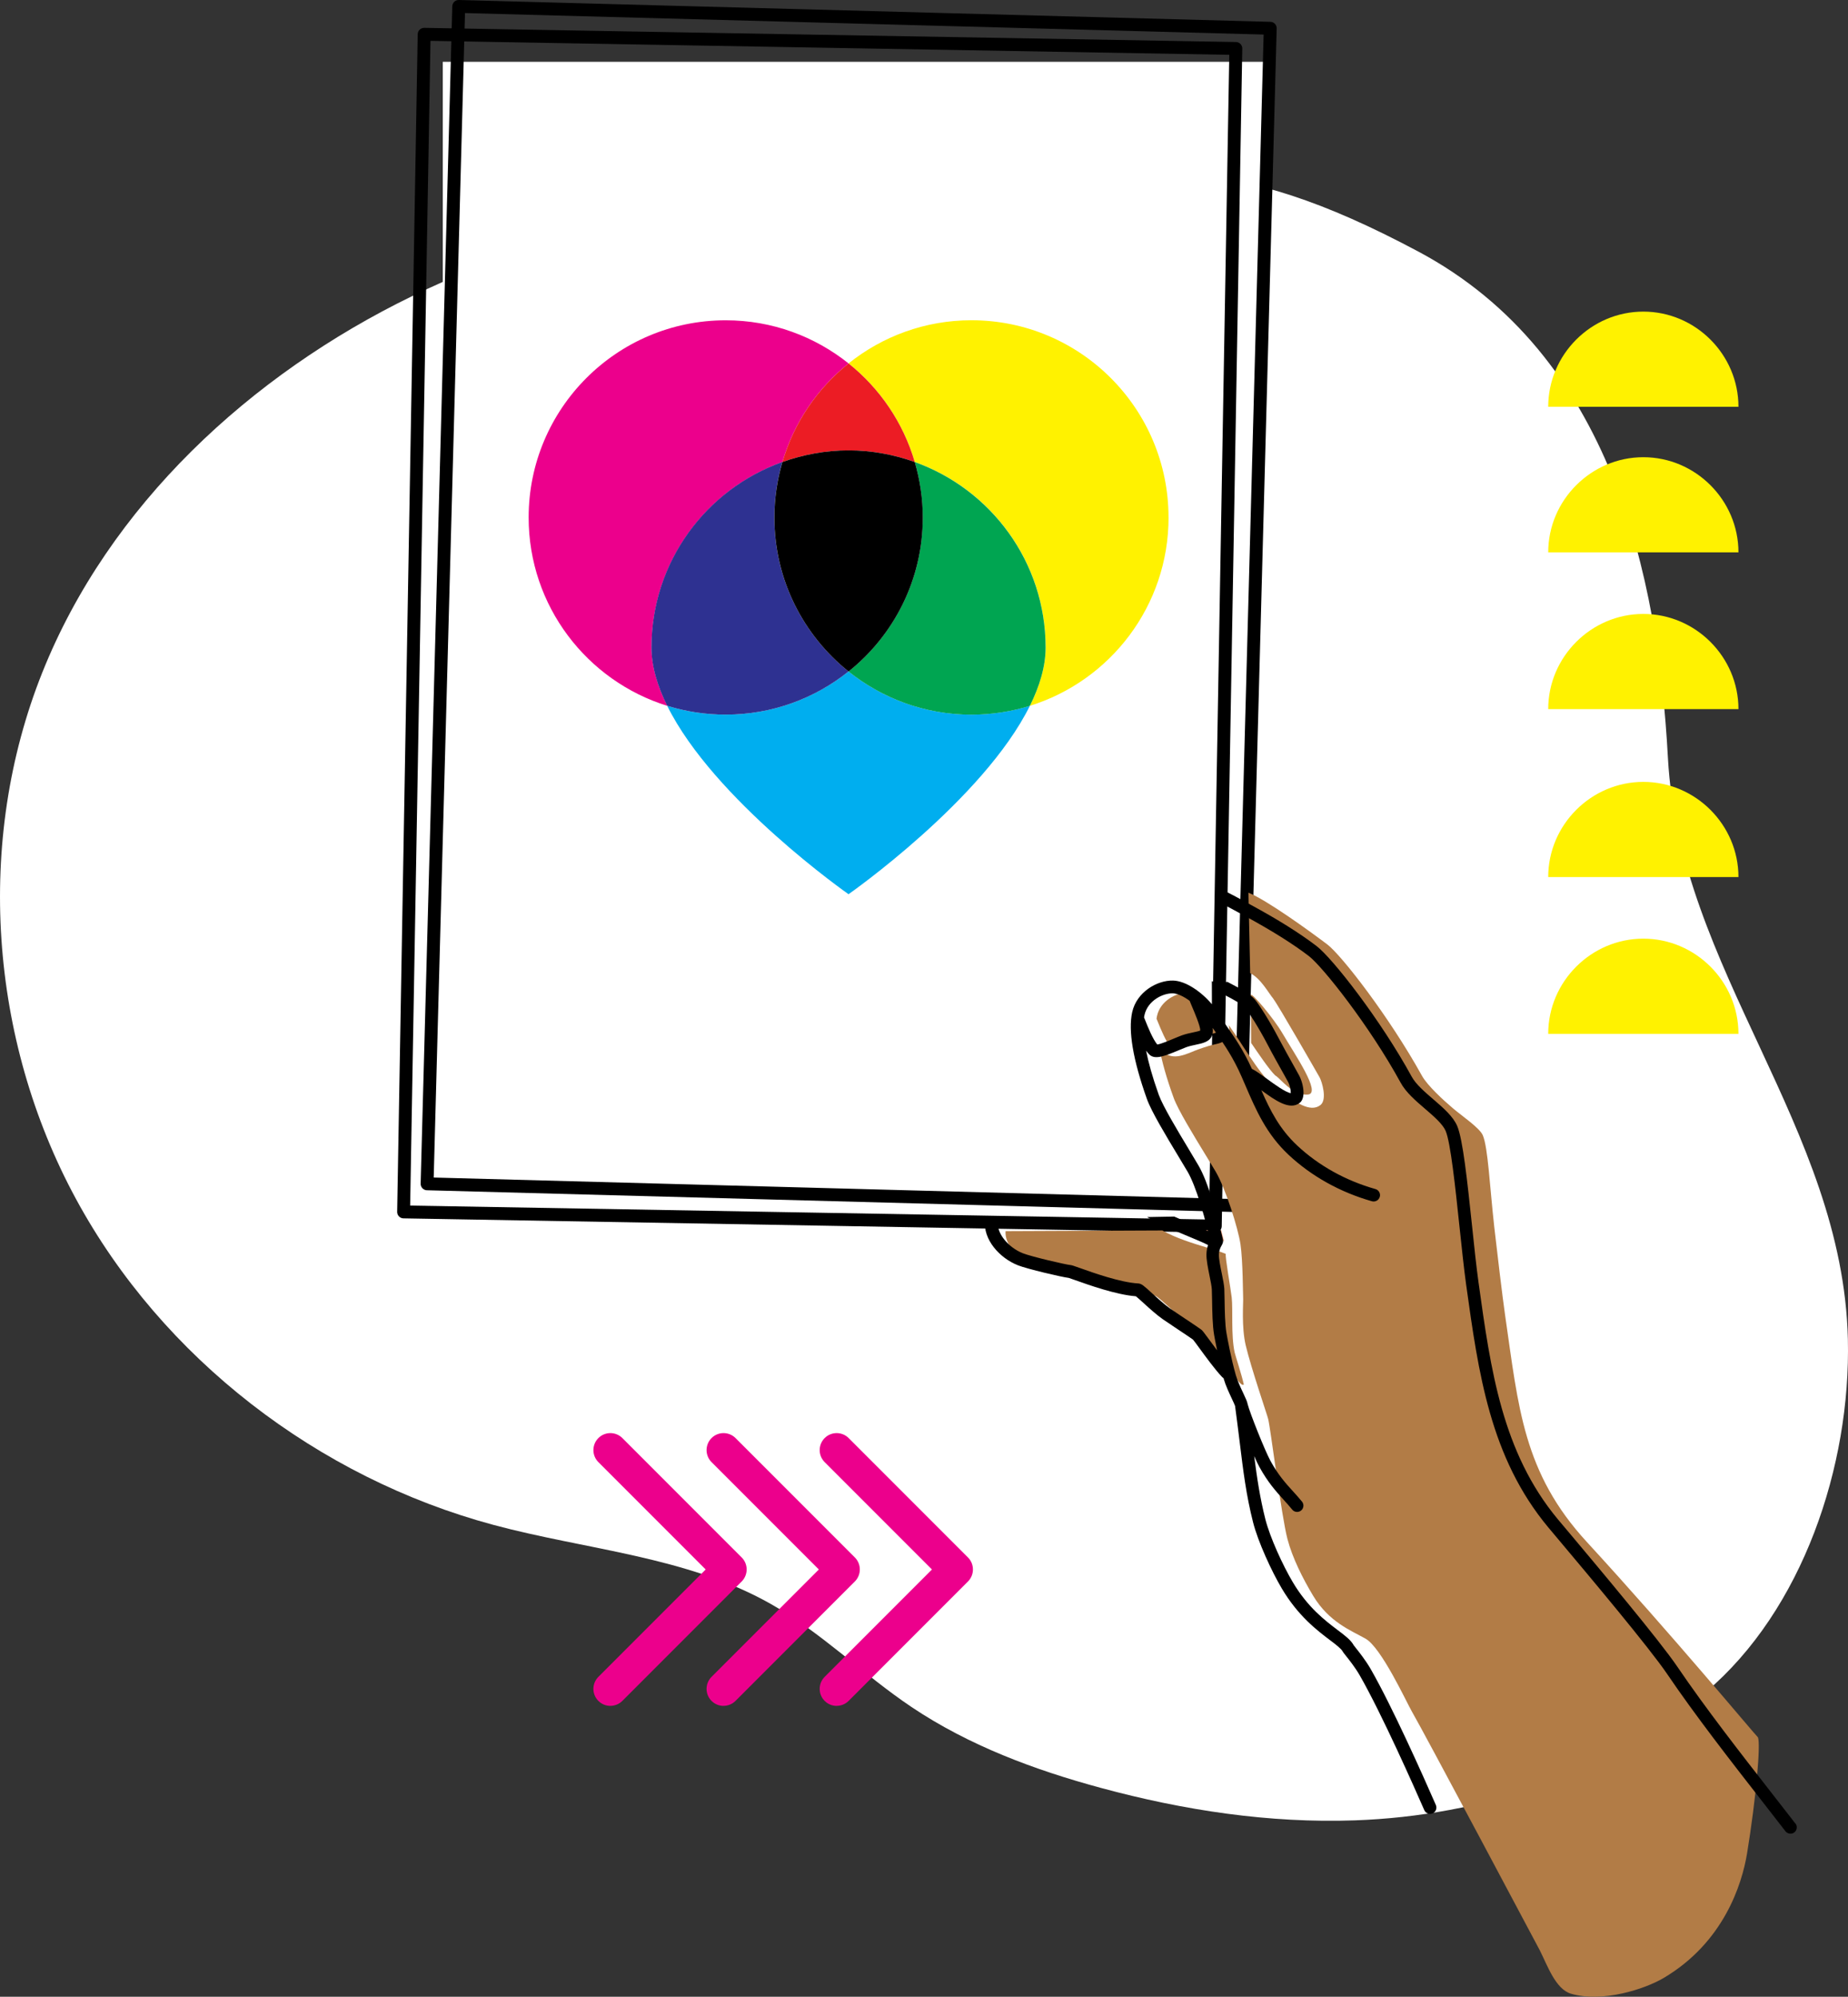
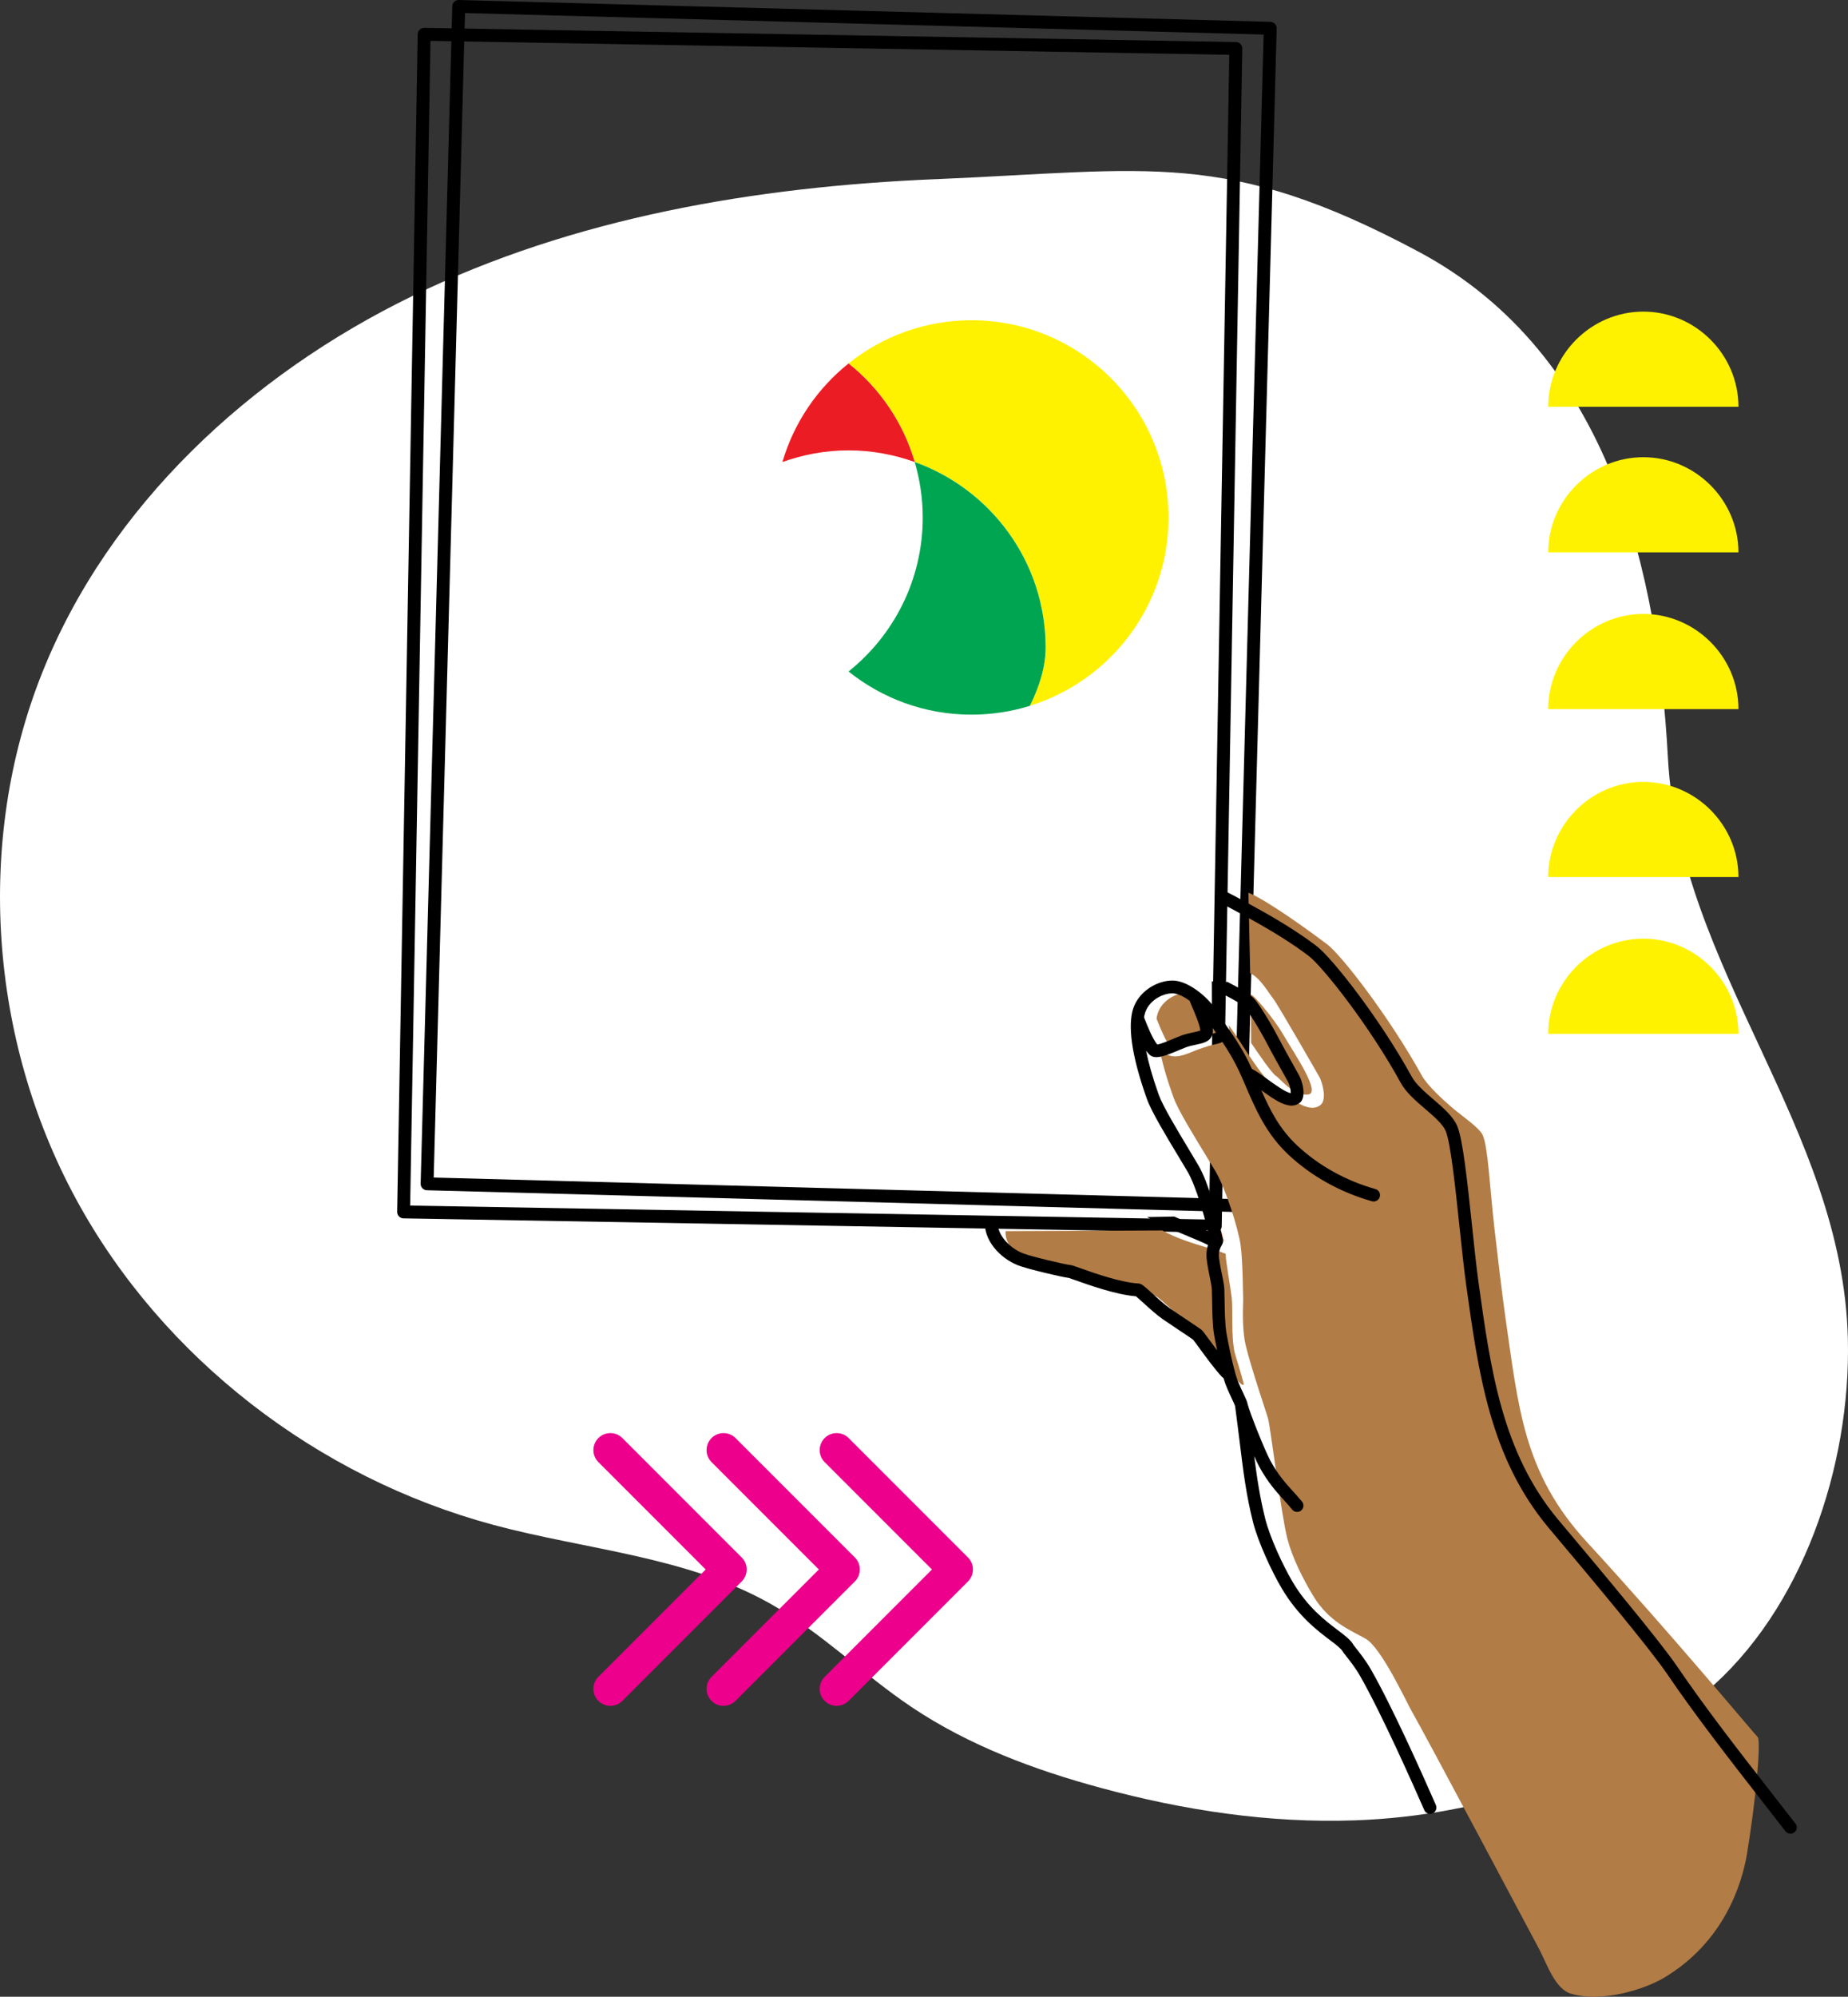
<svg xmlns="http://www.w3.org/2000/svg" id="Layer_2" data-name="Layer 2" viewBox="0 0 430.15 464.5">
  <rect x="0" y="0" width="430.15" height="464.5" fill="#333333" stroke="none" />
  <defs>
    <style>
      .cls-1 {
        fill: #ec008c;
      }

      .cls-1, .cls-2, .cls-3, .cls-4, .cls-5, .cls-6, .cls-7, .cls-8, .cls-9, .cls-10 {
        stroke-width: 0px;
      }

      .cls-2 {
        fill: #fff200;
      }

      .cls-11, .cls-8 {
        fill: #fff;
      }

      .cls-3 {
        fill: #000;
      }

      .cls-4 {
        fill: #2e3191;
      }

      .cls-12 {
        fill: none;
        stroke: #000;
        stroke-linejoin: round;
        stroke-width: 3px;
      }

      .cls-5 {
        fill: #b27c46;
      }

      .cls-6 {
        fill: #00a551;
      }

      .cls-7 {
        fill: #ec1c24;
      }

      .cls-9 {
        fill: #00aeef;
      }

      .cls-10 {
        fill: #ffaf8d;
      }
    </style>
  </defs>
  <g id="Layer_2-2" data-name="Layer 2">
    <g>
      <g>
        <path class="cls-11" d="M217.73,41.68c-41.85,1.76-84.1,8.9-121.78,27.2C58.27,87.19,25.38,117.56,9.84,156.46c-15.67,39.22-12.3,85.3,7.83,122.43,20.13,37.13,56.38,64.87,97.16,75.84,21.66,5.82,44.94,7.32,64.48,18.34,11.84,6.67,21.59,16.47,32.87,24.04,13.35,8.95,28.63,14.64,44.14,18.83,19.22,5.2,39.14,8.23,59.04,7.53,29.52-1.05,59.15-10.75,81.69-29.84,22.54-19.09,33.77-52.59,33.07-82.12-1.17-49.38-39.21-85.93-41.89-135.25-2.28-42.1-13-93.7-58.11-117.75-44.8-23.88-62.28-18.93-112.39-16.82Z" />
-         <rect class="cls-8" x="103.06" y="14.38" width="192.73" height="268.32" />
        <rect class="cls-12" x="103.06" y="3.99" width="188.96" height="273.99" transform="translate(3.86 -5.26) rotate(1.54)" />
        <rect class="cls-12" x="96.32" y="9.6" width="188.96" height="273.99" transform="translate(2.59 -3.3) rotate(1)" />
        <g>
          <path class="cls-5" d="M286.7,301.84c-.24-2.09-1.58-9.57-1.38-10.15-1.08-.46-2.73-.97-4.46-1.49-3.2-.97-7.17-2.18-10.31-3.96l-36.49.16c-.25,3.1,2.88,6.46,6.22,7.75,2.15.82,10.48,2.71,11.58,2.79.33.03.7.15,2.22.69,3.19,1.12,9.83,3.44,14.22,3.66.72.04,1.23.47,3.28,2.31,1.35,1.22,3.04,2.73,4.46,3.71.79.54,5.83,6.89,7.25,7.82,2.14,1.41,5.34,7.85,6.23,6.95-.45-2.09-2.03-6.94-2.14-7.47-.87-4.05-.36-9.98-.68-12.77Z" />
          <path class="cls-10" d="M284.26,286.18l-7.26.03c1.45.5,2.9.94,4.22,1.34,1.41.43,2.67.81,3.73,1.2-.23-.89-.46-1.75-.68-2.57Z" />
          <path class="cls-5" d="M296.81,250.17c1.1.54,4.06,4.81,7.66,4.45,3.14-.32-3.05-9.27-5.93-14.19-2.14-3.66-7.4-9.84-7.39-8.94l.07,11.13c1.55,2.24,4.08,6.06,5.59,7.55Z" />
          <path class="cls-5" d="M278.6,241.41c.95-.35,1.89-.55,2.72-.73.61-.13,1.51-.32,1.81-.51.1-1.03-1.44-4.56-2.03-5.92-.26-.59-.47-1.08-.62-1.46-1.51-1.1-3.06-1.81-4.22-1.83-2.41-.04-6.17,1.81-6.95,5.39-.04.2-.08.41-.11.63.08.2.18.43.28.68.68,1.68,1.92,4.72,3.06,6,.84-.07,3.06-1.02,4.17-1.49.7-.3,1.36-.58,1.9-.78Z" />
          <path class="cls-5" d="M296.42,232.42c.94,1.1,10.44,17.68,10.73,18.19.55.98,1.83,5.18.2,6.46-2.37,1.86-5.95-.74-9.41-3.25-.05-.04-.1-.07-.15-.11-3.35-1.73-8.54-10.61-10.32-13.13-.51-.72-.99-1.41-1.44-2.09.1.48.13,2,.04,2.28-.5,1.59-2.21,1.96-3.86,2.31-.78.17-3.45,1.06-4.11,1.35-3.5,1.5-5.7,2.14-8.17-.37.55,2.92,1.55,6.64,3.27,11.36,1.01,2.79,4.69,8.79,7.37,13.18.96,1.57,1.79,2.92,2.42,4,2.31,3.94,5.18,13.08,5.75,16.84.56,3.76.58,11.93.63,12.85.04.68-.41,6.47.59,10.68,1.27,5.36,5.14,16.6,5.23,17.15,0,0,0,0,0,.01.57,2.22,3.05,22.37,4.47,27.84,1.16,4.45,3.6,9.28,6.01,13.28,3.7,6.14,8.85,8.07,12.19,9.96,3.7,2.1,9.56,14.84,10.73,16.86,2.9,4.98,29.84,55.67,29.84,55.67,1.73,3.42,3.64,9.01,7.25,10.06,7.31,2.14,17.19-1.08,21.54-3.65,14-8.27,18.26-21.82,19.44-29.02,2.09-12.76,3.19-25.4,2.53-26.97-1.06-1.04-19.87-23.74-39.81-45.43-14.85-16.15-15.92-31.24-19.04-52.74-.56-3.84-1.94-15.3-2.52-20.5-1.07-9.54-1.46-18.57-2.68-21.4-.74-1.71-4.8-4.44-6.93-6.25-2.28-1.93-5.97-5.31-7.23-7.59-7.64-13.77-18.73-28.05-22.05-30.56-3.93-2.97-14.1-10.35-18.34-12.02l.41,18.71c2.56,1.32,4.26,4.64,5.44,6.02Z" />
        </g>
        <path class="cls-3" d="M289.9,234.54c.7.83,3.04,4.41,5.22,8.6,1,1.93,2.49,4.59,3.58,6.53.44.79.83,1.48,1.09,1.96.49.89.67,2.05.66,2.66-1.13-.09-4.1-2.26-5.42-3.23-1.33-.97-2.58-1.89-3.64-2.42-1.97-4.33-4.03-7.3-5.71-9.71-.23-.33-.44-.64-.65-.94,0-1.94-.02-4.14-.02-6.56,2.2,1.15,4.08,2.15,4.88,3.11ZM266.29,236.67c.03-.2.07-.39.11-.56.76-3.36,4.3-5.08,6.57-5.03,1.08.02,2.52.7,3.93,1.73.14.37.34.82.57,1.37.54,1.26,1.94,4.53,1.91,5.55-.31.15-1.07.31-1.63.43-.8.17-1.71.36-2.64.69-.52.19-1.16.46-1.84.74-1.02.43-3.06,1.29-3.9,1.39-1.05-1.25-2.2-4.11-2.83-5.69-.09-.23-.17-.43-.25-.62ZM229.29,283.88c-.51,4.45,3.38,8.8,7.69,10.48,2.15.84,10.16,2.73,11.79,2.92.22.06.89.3,1.53.53,3.11,1.11,9.49,3.38,14.09,3.74.37.28,1.12.97,1.75,1.54,1.35,1.23,3.04,2.77,4.55,3.82.78.54,2.2,1.49,3.58,2.41,1.36.9,3.03,2.02,3.42,2.31.22.25.91,1.19,1.51,2.02,1.52,2.07,3.59,4.92,5.25,6.67.1.11.22.19.34.26.01.05.03.1.04.15.45,1.57,1.25,3.26,1.89,4.63.32.68.71,1.52.77,1.73,0,.01,0,.02,0,.03,0,0,0,.02,0,.02.39,2.91.72,5.52,1.03,8.05.86,7.05,1.55,12.63,3.15,18.94,1.15,4.53,4.31,11.4,6.7,15.42,3.8,6.4,8.26,9.77,11.21,12,1.39,1.05,2.59,1.96,2.95,2.63.11.2.25.39.73.98.77.97,2.2,2.77,3.21,4.53,5.11,8.88,12.81,26.27,15.05,31.39.33.75,1.2,1.09,1.94.76.55-.24.88-.78.88-1.35,0-.2-.04-.4-.12-.59-2.89-6.61-10.16-22.92-15.2-31.68-1.13-1.95-2.64-3.87-3.46-4.89-.18-.23-.39-.49-.46-.59-.67-1.22-1.96-2.2-3.74-3.54-2.93-2.22-6.95-5.25-10.45-11.15-2.29-3.85-5.3-10.38-6.38-14.64-1.25-4.94-1.93-9.47-2.6-14.68.48,1.07.89,1.95,1.18,2.47,2,3.64,3.86,5.69,5.66,7.68.7.77,1.35,1.49,2.01,2.3.51.63,1.44.72,2.07.21.36-.29.54-.72.54-1.14,0-.33-.11-.66-.33-.93-.71-.87-1.43-1.66-2.12-2.42-1.76-1.94-3.43-3.78-5.25-7.11-1.22-2.23-4.75-11.02-5.29-13.16,0,0,0,0,0,0-.09-.55-.39-1.21-1.01-2.53-.6-1.27-1.34-2.84-1.73-4.19-1.09-3.77-2.01-8.82-2.18-9.8-.35-1.97-.4-5.28-.44-7.7-.02-1.02-.03-1.9-.06-2.56-.04-.89-.31-2.2-.59-3.59-.33-1.61-.7-3.43-.67-4.39.03-1.08.38-1.68.6-2.08.2-.36.48-.84.33-1.49l-.05-.23c-1.33-5.59-3.39-13.05-5.59-16.86-.6-1.04-1.39-2.35-2.3-3.86-2.55-4.23-6.04-10.02-7-12.69-1.49-4.18-2.41-7.54-2.94-10.24.25.34.5.64.76.9,1.28,1.24,3.45.42,6.88-1.02.64-.27,1.24-.52,1.7-.69.73-.26,1.5-.42,2.24-.58,1.63-.34,3.32-.69,3.83-2.3.09-.29.13-.61.13-.96,0-.2-.01-.42-.04-.64.32.48.65.96,1,1.45,1.69,2.43,3.8,5.46,5.75,9.93.29.65.56,1.3.84,1.94,2.51,5.83,4.89,11.33,10.07,16.19,5.33,4.99,12.05,8.73,19.41,10.81.78.22,1.6-.24,1.82-1.02.04-.13.06-.27.06-.4,0-.64-.42-1.23-1.07-1.42-6.91-1.95-13.21-5.45-18.2-10.12-4.09-3.83-6.25-8.07-8.36-12.87,3.26,2.39,6.6,4.73,8.91,2.96.66-.5.91-1.41.91-2.41,0-1.42-.5-3.03-1.02-3.99-.27-.49-.66-1.18-1.1-1.98-1.08-1.93-2.55-4.56-3.54-6.45-2.24-4.29-4.68-8.06-5.58-9.14-1.22-1.45-3.36-2.56-6.07-3.98-.13-.07-.28-.14-.41-.22-.48.13-3.01.08-3.61-.14,0,1.9,0,3.69.01,5.35-2.44-2.89-6.09-5.44-9.04-5.51-3.76-.09-8.47,2.69-9.51,7.33-.97,4.32.18,11.11,3.41,20.19,1.05,2.95,4.49,8.65,7.25,13.22.91,1.5,1.69,2.8,2.28,3.81.89,1.55,1.88,4.04,2.9,7.29l.87,2.93c.31,1.1.62,2.27.93,3.5-1-.45-2.18-.94-3.48-1.49-1.42-.59-2.92-1.22-4.39-1.88l-6.3.12s.03.02.05.03c2.87,1.68,6.4,3.15,9.51,4.44,1.78.74,3.49,1.45,4.62,2.03-.19.55-.34,1.25-.37,2.11-.04,1.32.35,3.22.72,5.07.25,1.22.5,2.48.53,3.14.03.61.04,1.47.06,2.46.04,2.66.09,5.97.48,8.17.08.46.33,1.83.69,3.55-.61-.81-1.19-1.6-1.68-2.27-1.37-1.87-1.69-2.29-2-2.54-.35-.28-1.63-1.13-3.68-2.5-1.36-.91-2.78-1.85-3.53-2.38-1.36-.95-2.96-2.41-4.25-3.59-1.88-1.72-2.45-2.24-3.22-2.28-4.2-.24-10.55-2.51-13.61-3.6-1.51-.54-1.84-.65-2.17-.68-1.05-.09-9.02-1.94-11.07-2.74-3.32-1.3-6.41-4.77-5.78-7.79l-2.99.05Z" />
        <path class="cls-3" d="M417.9,424.21c-1.64-2.12-3.41-4.39-5.29-6.8-7.33-9.39-15.63-20.03-22.16-29.65-4.23-6.24-18.28-22.95-25.02-30.98-1.22-1.45-2.19-2.6-2.81-3.34-12.98-15.6-15.64-34.75-18.46-55.03-.51-3.65-1.01-8.36-1.53-13.34-1.09-10.29-2.12-20.01-3.44-23.12-.96-2.25-3.2-4.18-5.58-6.23-1.99-1.71-4.04-3.48-5-5.23-7.21-13.19-18.41-27.54-22.15-30.4-3.88-2.97-9.05-6.21-15.39-9.64-.45-.24-.9-.49-1.35-.74-1.4-.76-2.85-1.55-4.37-2.31.02.22.05.45.05.68-.02.48-.09.95-.16,1.42,0,.02,0,.05,0,.07-.01.34-.06.68-.13,1.01,1.1.57,2.17,1.15,3.21,1.72.46.25.91.5,1.36.74,6.2,3.36,11.25,6.51,15,9.39,3.17,2.43,14.11,16.21,21.36,29.47,1.22,2.23,3.48,4.17,5.67,6.05,2.02,1.73,4.1,3.53,4.79,5.14,1.15,2.71,2.25,13.1,3.22,22.28.53,5,1.03,9.73,1.54,13.43,2.88,20.71,5.59,40.27,19.12,56.51.62.75,1.59,1.9,2.82,3.36,6.72,7.99,20.69,24.62,24.84,30.73,6.58,9.7,14.91,20.38,22.27,29.81,1.87,2.4,3.65,4.67,5.28,6.79.5.64,1.42.76,2.07.27.38-.29.57-.73.57-1.17,0-.31-.1-.63-.31-.9Z" />
      </g>
      <g>
-         <path class="cls-1" d="M182.12,107.48c2.68-9.16,8.13-17.12,15.4-22.93-7.85-6.27-17.78-10.04-28.6-10.04-25.33,0-45.87,20.54-45.87,45.87,0,20.6,13.58,38.02,32.27,43.82-2.27-4.58-3.66-9.17-3.66-13.55,0-19.92,12.73-36.83,30.47-43.17Z" />
        <path class="cls-2" d="M271.99,120.37c0-25.33-20.54-45.87-45.87-45.87-10.83,0-20.76,3.77-28.6,10.04,7.27,5.81,12.72,13.77,15.4,22.93,17.75,6.33,30.47,23.24,30.47,43.17,0,4.38-1.39,8.97-3.66,13.55,18.69-5.8,32.27-23.22,32.27-43.82Z" />
        <path class="cls-7" d="M182.12,107.48c4.82-1.72,9.99-2.71,15.4-2.71s10.58.99,15.4,2.71c-2.68-9.16-8.13-17.12-15.4-22.93-7.27,5.81-12.72,13.77-15.4,22.93Z" />
-         <path class="cls-9" d="M197.51,156.2c-7.85,6.27-17.78,10.04-28.6,10.04-4.74,0-9.31-.72-13.61-2.05,10.85,21.91,42.21,43.83,42.21,43.83,0,0,31.35-21.92,42.21-43.83-4.3,1.33-8.87,2.05-13.61,2.05-10.83,0-20.76-3.77-28.6-10.04Z" />
-         <path class="cls-4" d="M197.51,156.2c-10.52-8.41-17.27-21.32-17.27-35.83,0-4.48.67-8.8,1.87-12.9-17.75,6.33-30.47,23.24-30.47,43.17,0,4.38,1.39,8.97,3.66,13.55,4.3,1.33,8.87,2.05,13.61,2.05,10.83,0,20.76-3.77,28.6-10.04Z" />
        <path class="cls-6" d="M212.91,107.48c1.2,4.09,1.87,8.41,1.87,12.9,0,14.51-6.75,27.42-17.27,35.83,7.85,6.27,17.78,10.04,28.6,10.04,4.74,0,9.31-.72,13.61-2.05,2.27-4.58,3.66-9.17,3.66-13.55,0-19.92-12.73-36.83-30.47-43.17Z" />
-         <path class="cls-3" d="M182.12,107.48c-1.2,4.09-1.87,8.41-1.87,12.9,0,14.51,6.75,27.42,17.27,35.83,10.52-8.41,17.27-21.32,17.27-35.83,0-4.48-.67-8.8-1.87-12.9-4.82-1.72-9.99-2.71-15.4-2.71s-10.58.99-15.4,2.71Z" />
      </g>
      <g>
        <path class="cls-1" d="M142.07,396.84c-1.01,0-2.02-.39-2.79-1.16-1.54-1.54-1.54-4.04,0-5.59l24.98-24.98-24.98-24.98c-1.54-1.54-1.54-4.04,0-5.59,1.54-1.54,4.05-1.54,5.59,0l27.77,27.77c1.54,1.54,1.54,4.04,0,5.59l-27.77,27.77c-.77.77-1.78,1.16-2.79,1.16Z" />
        <path class="cls-1" d="M168.41,396.84c-1.01,0-2.02-.39-2.79-1.16-1.54-1.54-1.54-4.04,0-5.59l24.98-24.98-24.98-24.98c-1.54-1.54-1.54-4.04,0-5.59,1.54-1.54,4.05-1.54,5.59,0l27.77,27.77c1.54,1.54,1.54,4.04,0,5.59l-27.77,27.77c-.77.77-1.78,1.16-2.79,1.16Z" />
        <path class="cls-1" d="M194.74,396.84c-1.01,0-2.02-.39-2.79-1.16-1.54-1.54-1.54-4.04,0-5.59l24.98-24.98-24.98-24.98c-1.54-1.54-1.54-4.04,0-5.59,1.54-1.54,4.05-1.54,5.59,0l27.77,27.77c1.54,1.54,1.54,4.04,0,5.59l-27.77,27.77c-.77.77-1.78,1.16-2.79,1.16Z" />
      </g>
      <g>
        <path class="cls-2" d="M360.37,94.63c0-12.15,9.99-22.14,22.14-22.14s22.14,9.99,22.14,22.14h-44.28Z" />
        <path class="cls-2" d="M360.37,128.5c0-12.15,9.99-22.14,22.14-22.14s22.14,9.99,22.14,22.14h-44.28Z" />
        <path class="cls-2" d="M360.37,164.96c0-12.15,9.99-22.14,22.14-22.14s22.14,9.99,22.14,22.14h-44.28Z" />
        <path class="cls-2" d="M360.37,204.03c0-12.15,9.99-22.14,22.14-22.14s22.14,9.99,22.14,22.14h-44.28Z" />
        <path class="cls-2" d="M360.37,240.5c0-12.15,9.99-22.14,22.14-22.14s22.14,9.99,22.14,22.14h-44.28Z" />
      </g>
    </g>
  </g>
</svg>